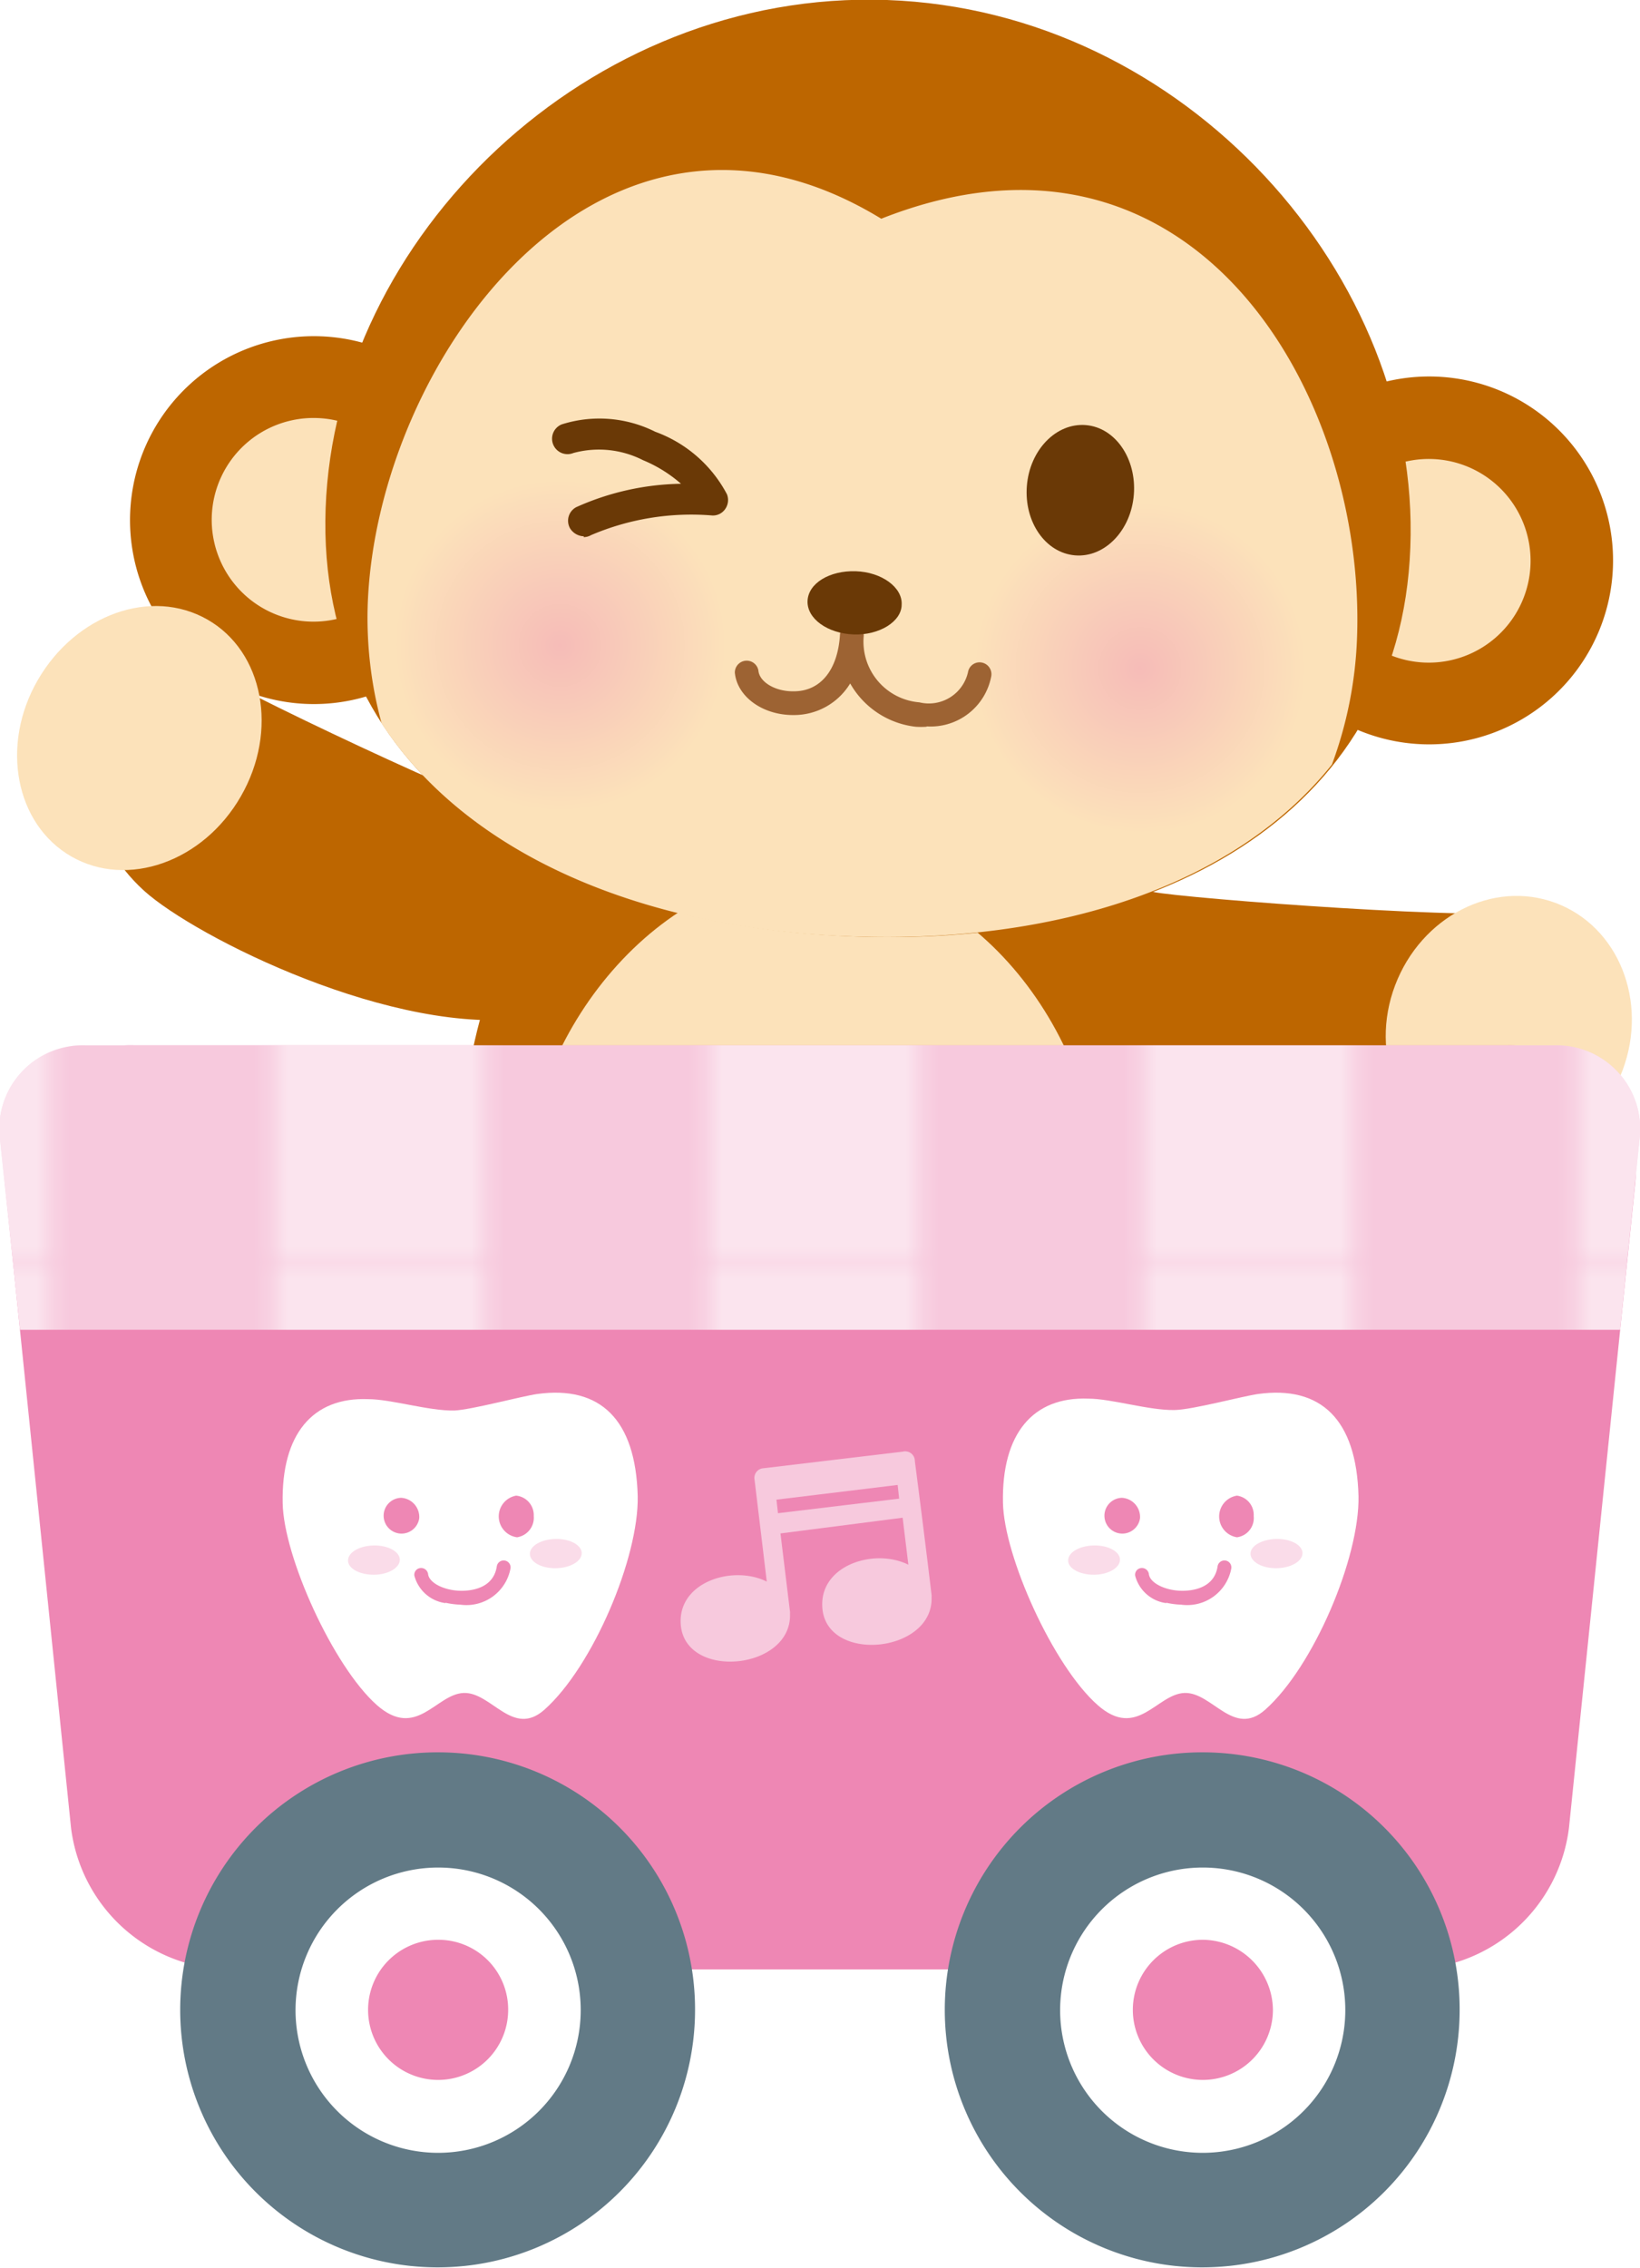
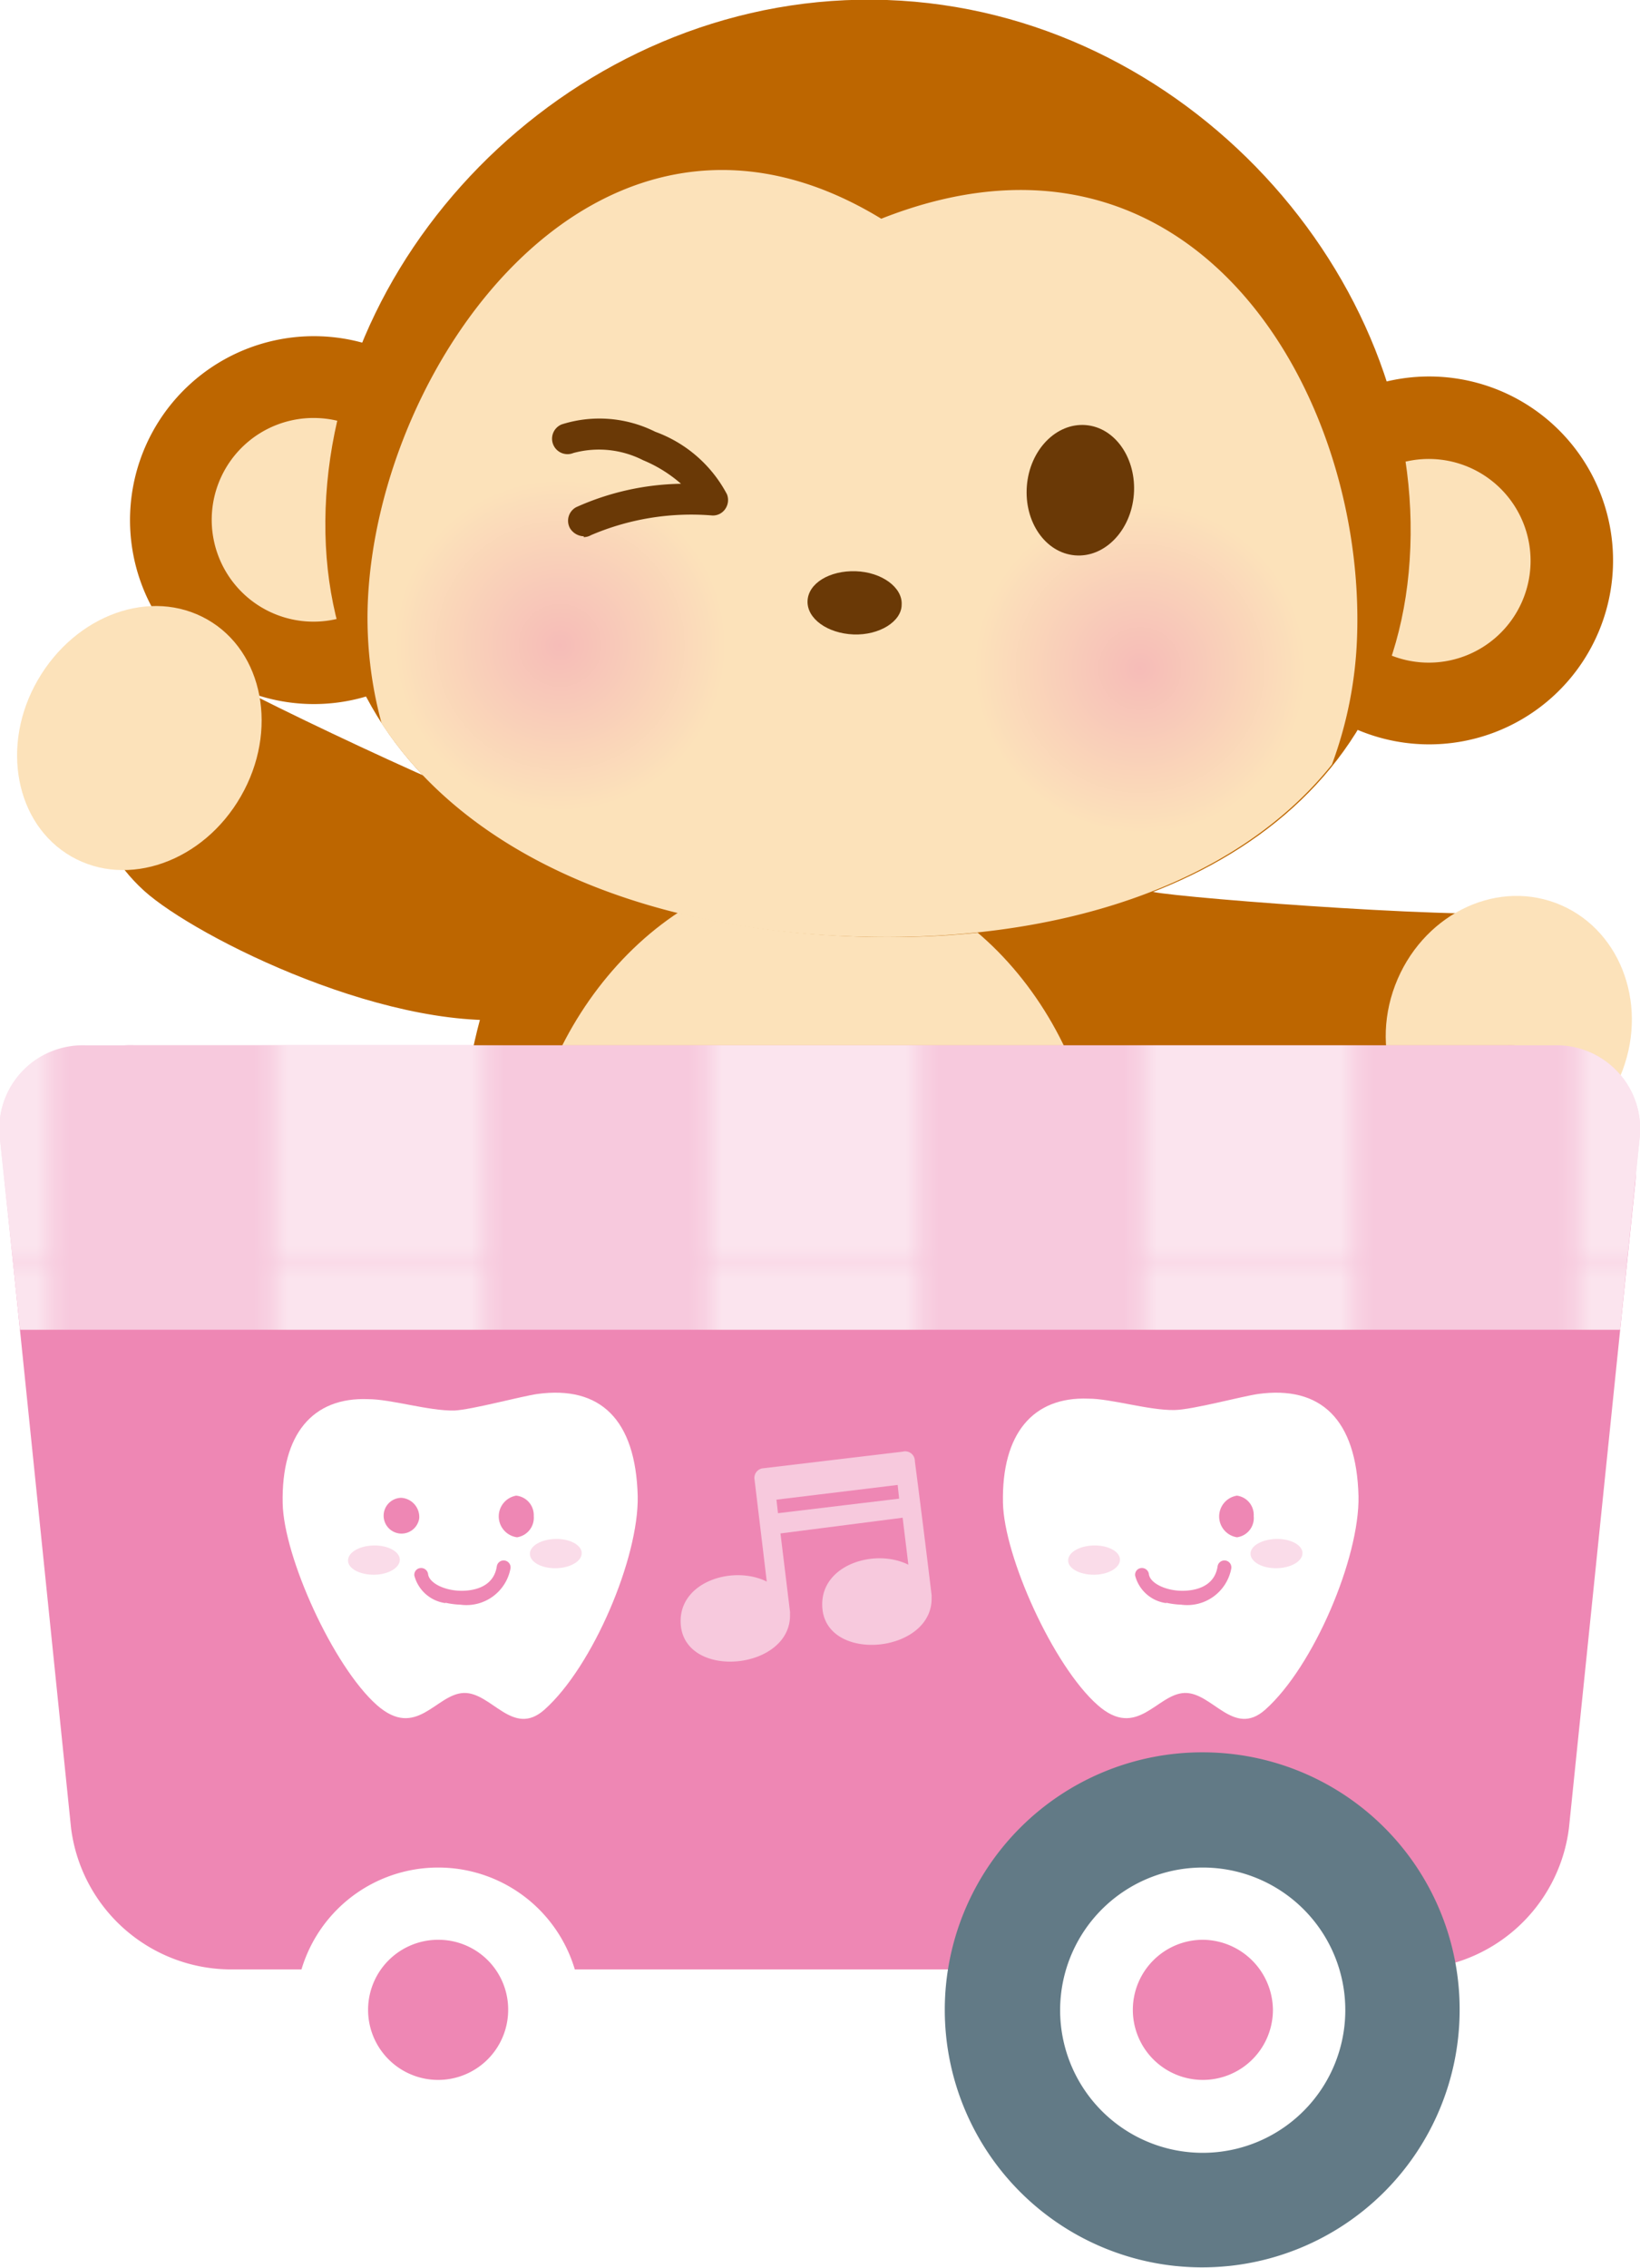
<svg xmlns="http://www.w3.org/2000/svg" xmlns:xlink="http://www.w3.org/1999/xlink" viewBox="0 0 98.11 135.61">
  <defs>
    <style>.cls-1{fill:none;}.cls-2{fill:#fff;}.cls-3{fill:#bd6600;}.cls-4{fill:#fce2ba;}.cls-5{fill:url(#radial-gradient);}.cls-6{fill:url(#radial-gradient-2);}.cls-7{fill:#6a3906;}.cls-8{fill:#9d6333;}.cls-9{fill:#ee87b4;}.cls-10{fill:#627a86;}.cls-11{fill:#f7c9dd;}.cls-12{opacity:0.5;}.cls-13{fill:url(#新規パターンスウォッチ_1);}.cls-14{fill:#fadce9;}</style>
    <radialGradient id="radial-gradient" cx="10.85" cy="38.82" r="9.93" gradientTransform="matrix(1, 0.04, -0.04, 1, 24.21, -0.66)" gradientUnits="userSpaceOnUse">
      <stop offset="0" stop-color="#f6bcb8" />
      <stop offset="1" stop-color="#fce2ba" />
    </radialGradient>
    <radialGradient id="radial-gradient-2" cx="45.54" cy="38.81" r="9.93" xlink:href="#radial-gradient" />
    <pattern id="新規パターンスウォッチ_1" data-name="新規パターンスウォッチ 1" width="25.34" height="22.68" patternTransform="translate(29.69 -85)" patternUnits="userSpaceOnUse" viewBox="0 0 25.34 22.68">
      <rect class="cls-1" width="25.34" height="22.68" />
      <rect class="cls-2" x="12.67" width="12.67" height="22.68" />
      <rect class="cls-1" width="12.67" height="22.68" />
    </pattern>
  </defs>
  <g id="レイヤー_2" data-name="レイヤー 2">
    <g id="レイアウト">
      <path class="cls-3" d="M64.39,64.43c7,4,21.3,5.33,25.18,3.84,8.76-3.35,6.84-15.1,2.19-13.81-2.4.67-20.86-.73-22.76-1.12C64.24,52.37,60.67,62.28,64.39,64.43Z" />
      <path class="cls-3" d="M31.69,60.85c-8,1.2-20-4.8-23.08-7.59-6.93-6.33-.86-16.56,3-13.66,2,1.49,17.93,8.91,19.83,9.25C36.22,49.68,35.93,60.21,31.69,60.85Z" />
      <path class="cls-3" d="M72.77,74.86C72.33,87,62.67,94.49,49.21,94S26.59,87.27,27,75.19C27.77,54.61,31.94,48,50.84,48.71,68.69,49.35,73.2,62.78,72.77,74.86Z" />
      <path class="cls-3" d="M32.62,78.85c-.82,2.42-10.86,12.62-11.48,14.43s3.62,6.83,8.46,7.47,12.72-9.81,14.56-12.22S35.79,74.53,33.24,78" />
      <path class="cls-4" d="M29.6,100.75c-4.84-.64-9.08-5.65-8.46-7.47a2.43,2.43,0,0,1,2.37,1.84c.28.71.93.48,1.68.92a9,9,0,0,1,2.06,2C28.16,99.11,29.56,100.07,29.6,100.75Z" />
-       <path class="cls-3" d="M67.78,85.5c-1.06,2.32-.53,16.65-1.32,18.39s-7.61,2.45-11.57-.41-2.47-15.89-2.14-18.9,15.71-4.39,15.14-.09" />
      <path class="cls-4" d="M66.46,103.89c-.8,1.74-7.61,2.45-11.57-.41,1.19-.92,3.47-.5,4.32-.21a5.54,5.54,0,0,0,2.89.27c1-.22,1.81-.7,2.57-.42S66.41,103.57,66.46,103.89Z" />
      <path class="cls-4" d="M65.72,72c-.34,9.48-8.21,14.64-17.69,14.3s-17-6.06-16.61-15.53S39.8,51.65,49.27,52,66.07,62.52,65.72,72Z" />
      <path class="cls-3" d="M96.49,33.93A11,11,0,1,1,85.87,22.52,11,11,0,0,1,96.49,33.93Z" />
      <path class="cls-4" d="M91.56,33.75a6.09,6.09,0,1,1-5.87-6.3A6.09,6.09,0,0,1,91.56,33.75Z" />
      <path class="cls-3" d="M29.77,31.53A11,11,0,1,1,19.15,20.11,11,11,0,0,1,29.77,31.53Z" />
      <path class="cls-4" d="M24.84,31.35A6.09,6.09,0,1,1,19,25,6.08,6.08,0,0,1,24.84,31.35Z" />
      <path class="cls-3" d="M84.37,32.74C83.78,48.9,69,56.69,51,56S18.9,46.57,19.48,30.4,35.14-.63,53.06,0,85,16.57,84.37,32.74Z" />
      <path class="cls-4" d="M52.72,13.08C36.09,2.93,22.56,21.41,22,36.1a24,24,0,0,0,.83,7.16C28.05,51.24,38.66,55.6,51,56c12.14.44,22.85-3,28.68-10.28a24.24,24.24,0,0,0,1.5-7.53C81.75,23.54,71.36,5.71,52.72,13.08Z" />
      <path class="cls-5" d="M43.58,38.88A9.93,9.93,0,1,1,34,28.6,9.93,9.93,0,0,1,43.58,38.88Z" />
      <path class="cls-6" d="M78.25,40.13a9.93,9.93,0,1,1-9.56-10.28A9.93,9.93,0,0,1,78.25,40.13Z" />
      <path class="cls-7" d="M67.83,29.58c-.17,2.15-1.75,3.78-3.52,3.63s-3.05-2-2.88-4.15,1.75-3.78,3.52-3.64S68,27.43,67.83,29.58Z" />
-       <path class="cls-8" d="M55.41,43.46a4.54,4.54,0,0,1-.63,0,5.17,5.17,0,0,1-3.92-2.59,3.93,3.93,0,0,1-3.35,1.89h-.07c-1.83,0-3.35-1.11-3.48-2.54a.71.71,0,0,1,1.41-.12c.06.68,1,1.26,2.12,1.24,1.6,0,2.63-1.28,2.76-3.38h0a.71.71,0,0,1,1.42.08h0A3.64,3.64,0,0,0,55,42a2.4,2.4,0,0,0,2.91-1.81.7.7,0,0,1,.82-.57.71.71,0,0,1,.57.82,3.69,3.69,0,0,1-3.84,3Z" />
      <path class="cls-7" d="M53.94,36.16c0,1-1.33,1.84-2.88,1.78s-2.79-.94-2.75-2,1.32-1.83,2.88-1.78S54,35.13,53.94,36.16Z" />
      <path class="cls-7" d="M34.92,32.07a1,1,0,0,1-.82-.48.92.92,0,0,1,.37-1.26,15.85,15.85,0,0,1,6.27-1.4,8.19,8.19,0,0,0-2.27-1.41,5.82,5.82,0,0,0-4.17-.43.92.92,0,1,1-.7-1.71,7.46,7.46,0,0,1,5.6.44,7.9,7.9,0,0,1,4.29,3.74.94.94,0,0,1-.12.9.89.89,0,0,1-.83.36A15.26,15.26,0,0,0,35.36,32a.88.88,0,0,1-.44.12Z" />
      <path class="cls-4" d="M97.07,64c-1.55,4.13-5.85,6.33-9.61,4.92s-5.56-5.89-4-10,5.85-6.33,9.61-4.92S98.61,59.88,97.07,64Z" />
      <path class="cls-4" d="M14.41,47.62c-2.25,3.92-6.79,5.52-10.14,3.6S0,44.56,2.27,40.65s6.78-5.52,10.14-3.6S16.66,43.71,14.41,47.62Z" />
      <path class="cls-9" d="M.32,71A7.54,7.54,0,0,1,8,62.51H90.16A7.54,7.54,0,0,1,97.8,71l-3.94,38.31a9.65,9.65,0,0,1-9.37,8.46H13.62a9.66,9.66,0,0,1-9.37-8.46Z" />
-       <path class="cls-10" d="M41.58,120.23a15.4,15.4,0,1,1-15.39-15.44A15.37,15.37,0,0,1,41.58,120.23Z" />
      <path class="cls-2" d="M34.74,120.22a8.53,8.53,0,1,1-8.52-8.54A8.52,8.52,0,0,1,34.74,120.22Z" />
      <path class="cls-9" d="M30.4,120.21A4.19,4.19,0,1,1,26.22,116,4.17,4.17,0,0,1,30.4,120.21Z" />
      <path class="cls-10" d="M87.32,120.23a15.4,15.4,0,1,1-15.38-15.44A15.37,15.37,0,0,1,87.32,120.23Z" />
      <path class="cls-2" d="M80.48,120.22A8.53,8.53,0,1,1,72,111.68,8.52,8.52,0,0,1,80.48,120.22Z" />
      <path class="cls-9" d="M76.15,120.21A4.19,4.19,0,1,1,72,116,4.23,4.23,0,0,1,76.15,120.21Z" />
      <path class="cls-11" d="M96.92,79.52l1.16-11.37A5,5,0,0,0,93,62.51H5.12A5,5,0,0,0,0,68.15L1.2,79.52" />
      <g class="cls-12">
        <path class="cls-13" d="M96.92,79.52l1.16-11.37A5,5,0,0,0,93,62.51H5.12A5,5,0,0,0,0,68.15L1.2,79.52" />
      </g>
      <path class="cls-2" d="M32.15,83.36c3.75-.51,5.88,1.51,6,6.11.07,3.69-2.69,10.2-5.58,12.77-1.9,1.69-3.17-1.06-4.83-1s-2.82,2.82-5.2.72c-2.61-2.32-5.57-8.86-5.63-12.07-.08-4.11,1.78-6.35,5.11-6.22,1.38,0,3.62.71,5.16.68C28.23,84.3,31.17,83.5,32.15,83.36Z" />
      <path class="cls-9" d="M25.08,90.79A1.07,1.07,0,1,1,24,89.57,1.15,1.15,0,0,1,25.08,90.79Z" />
      <path class="cls-9" d="M31.93,90.66a1.18,1.18,0,0,1-1,1.27,1.26,1.26,0,0,1-.05-2.49A1.17,1.17,0,0,1,31.93,90.66Z" />
      <path class="cls-9" d="M26.67,95.87a2.23,2.23,0,0,1-1.88-1.64.4.4,0,0,1,.36-.46.42.42,0,0,1,.46.36c.06.54,1,1,2,1,.44,0,1.9-.07,2.11-1.46a.41.41,0,0,1,.82.12,2.68,2.68,0,0,1-3,2.17,4.73,4.73,0,0,1-.91-.12Z" />
      <path class="cls-14" d="M34.8,92.88c0,.48-.67.88-1.53.9s-1.56-.36-1.57-.85.68-.88,1.53-.9S34.8,92.39,34.8,92.88Z" />
      <path class="cls-14" d="M23.92,93.27c0,.48-.68.89-1.53.9s-1.57-.36-1.57-.85.68-.88,1.53-.9S23.91,92.78,23.92,93.27Z" />
      <path class="cls-2" d="M75.27,83.36c3.74-.51,5.88,1.51,6,6.11.07,3.69-2.69,10.2-5.58,12.77-1.9,1.69-3.17-1.06-4.83-1s-2.83,2.82-5.2.72C63,99.61,60.06,93.07,60,89.86c-.08-4.11,1.78-6.35,5.11-6.22,1.38,0,3.62.71,5.16.68C71.35,84.3,74.29,83.5,75.27,83.36Z" />
-       <path class="cls-9" d="M68.2,90.79a1.07,1.07,0,1,1-1.08-1.22A1.15,1.15,0,0,1,68.2,90.79Z" />
      <path class="cls-9" d="M75,90.66a1.16,1.16,0,0,1-1,1.27A1.26,1.26,0,0,1,74,89.44,1.16,1.16,0,0,1,75,90.66Z" />
      <path class="cls-9" d="M69.79,95.87a2.22,2.22,0,0,1-1.88-1.64.4.4,0,0,1,.36-.46.42.42,0,0,1,.46.36c.06.54,1,1,2,1,.44,0,1.9-.07,2.11-1.46a.41.41,0,1,1,.82.12,2.68,2.68,0,0,1-3,2.17,4.73,4.73,0,0,1-.91-.12Z" />
      <path class="cls-14" d="M77.92,92.88c0,.48-.68.88-1.53.9s-1.56-.36-1.58-.85.69-.88,1.54-.9S77.92,92.39,77.92,92.88Z" />
      <path class="cls-14" d="M67,93.27c0,.48-.68.89-1.53.9s-1.57-.36-1.57-.85.67-.88,1.53-.9S67,92.78,67,93.27Z" />
      <path class="cls-11" d="M54,86.81l-8.4,1a.58.58,0,0,0-.46.68c.24,2,.49,4.06.73,6.09-2-1-5.26,0-5.15,2.48.15,3.45,6.68,2.84,6.54-.57,0,0,0,0,0,0a.4.4,0,0,0,0-.11v0s0,0,0,0l-.57-4.68L54,90.76c.11.94.23,1.87.34,2.81-2-1-5.26,0-5.15,2.49.14,3.45,6.68,2.83,6.54-.57,0,0,0,0,0,0a.4.4,0,0,0,0-.11s0,0,0,0v0q-.48-4-1-8A.58.58,0,0,0,54,86.81Zm-7.46,3.68-.09-.81,7.25-.88.09.82Z" />
    </g>
  </g>
</svg>